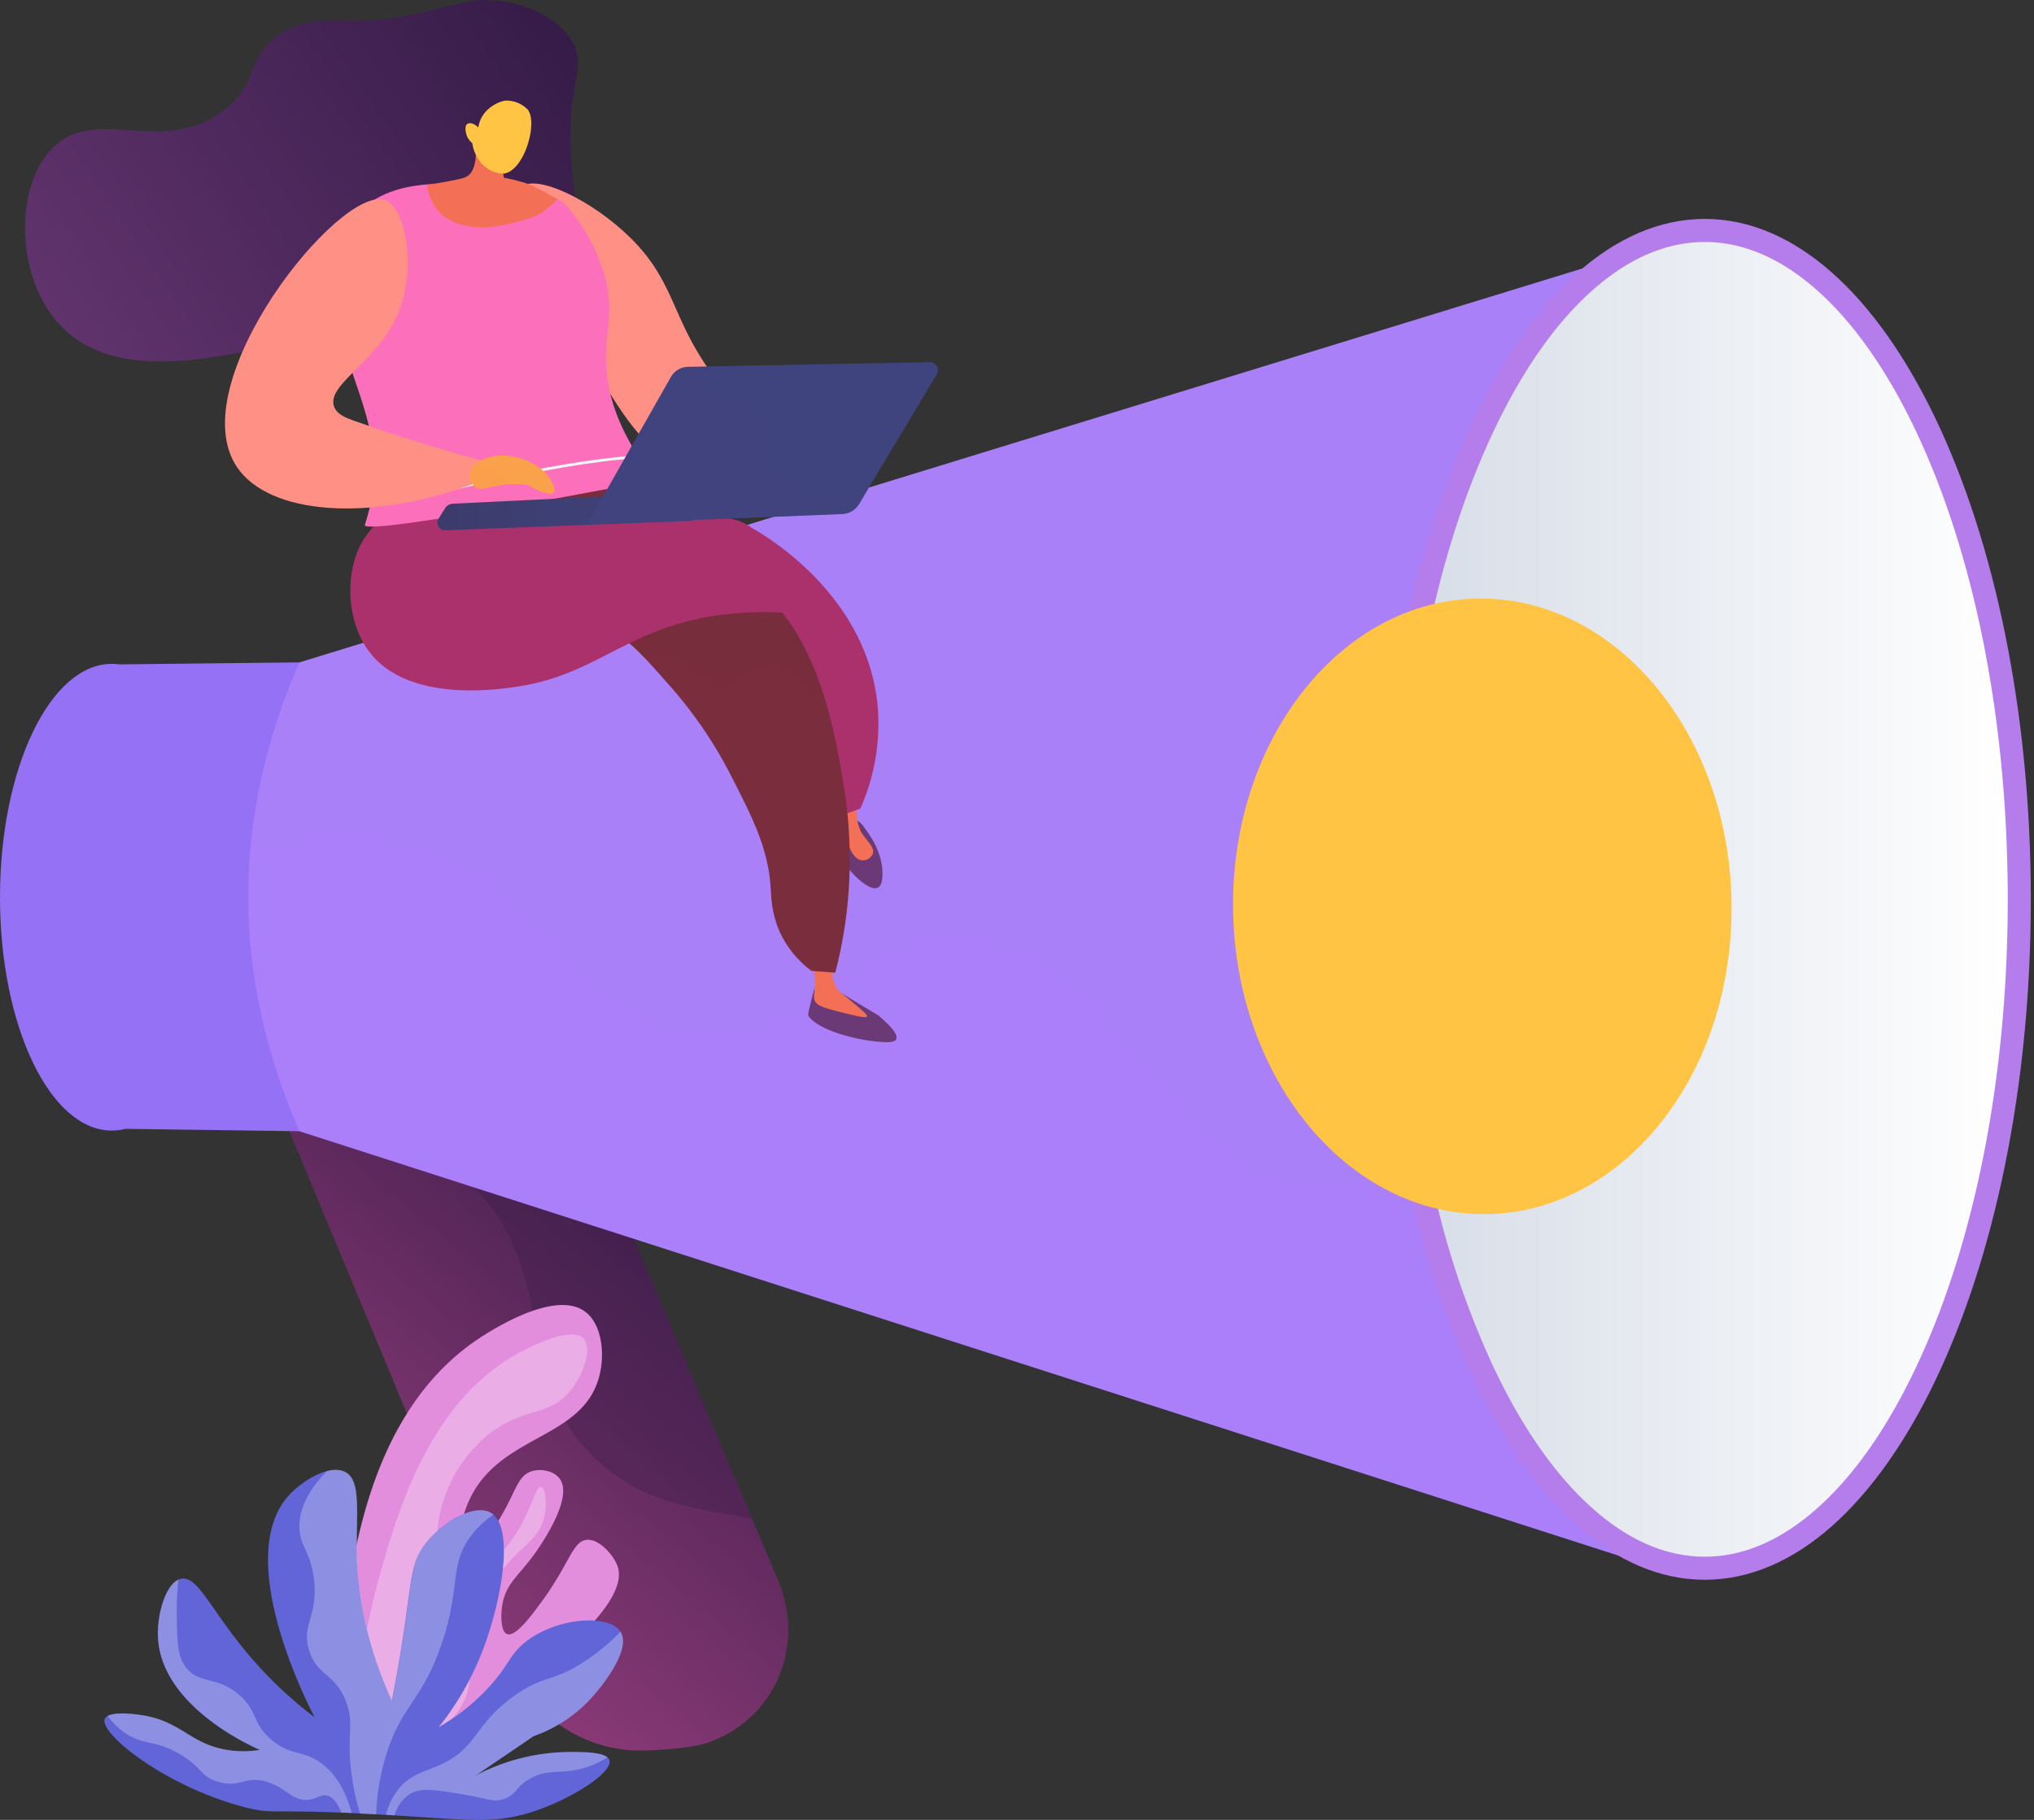
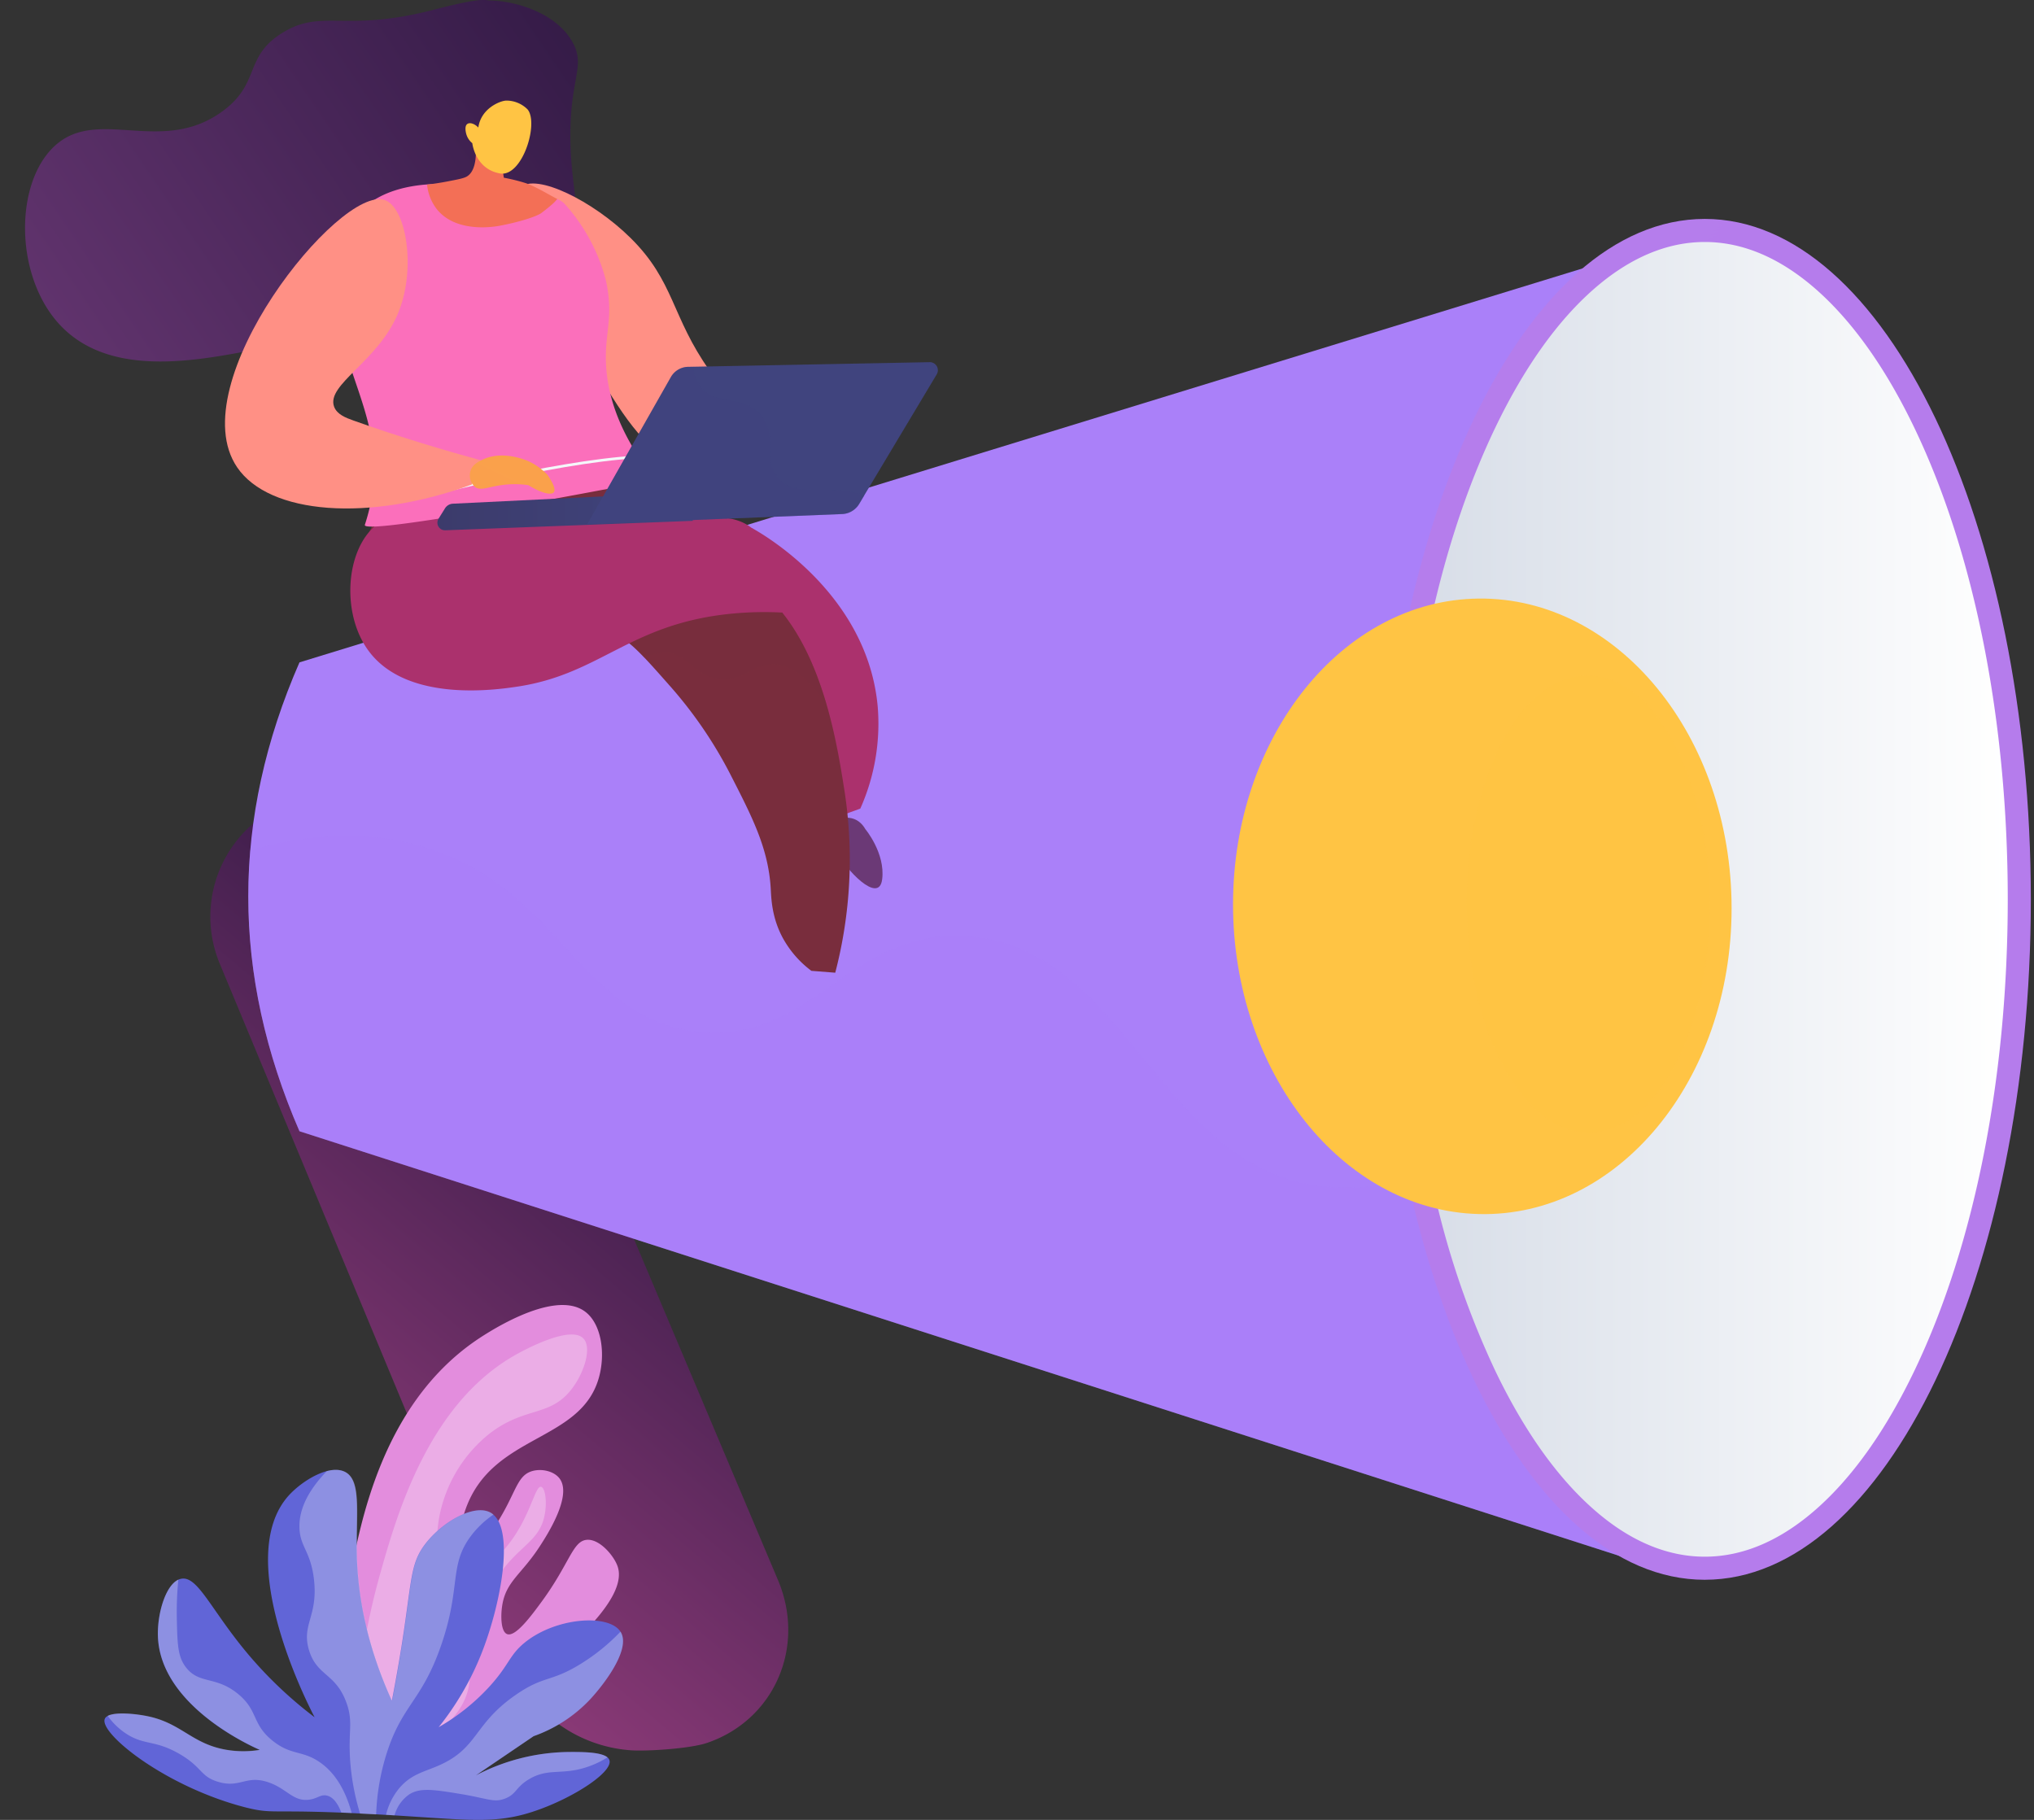
<svg xmlns="http://www.w3.org/2000/svg" width="152" height="136" fill="none" viewBox="0 0 152 136">
  <rect x="0" y="0" width="152" height="136" fill="#333333" stroke="none" />
  <path fill="url(#paint0_linear)" d="M47.17 130.802a10.484 10.484 0 0 1-8.94-6.369L16.447 72.076A9.156 9.156 0 0 1 21.468 60c4.805-1.928 12.288.342 14.322 5.16l22.348 52.918c2.106 4.989-.27 10.446-5.281 12.163-1.233.43-4.435.641-5.688.561z" />
-   <path style="mix-blend-mode:multiply" fill="url(#paint1_linear)" d="M21.47 60c4.804-1.928 12.288.342 14.322 5.16l20.432 48.393c-3.42-.88-7.468-.802-11.353-4.207-6.469-5.676-3.286-12.95-8.409-19.433-2.342-2.962-6.68-6.08-15.507-7.011l-4.5-10.818A9.155 9.155 0 0 1 21.47 60z" opacity=".3" />
-   <path fill="url(#paint2_linear)" d="M8.356 49.61c.186 0 .372.013.557.04l13.465-.149v35.036l-13-.178c-.335.085-.677.13-1.022.13C3.742 84.49 0 76.676 0 67.05c0-9.629 3.742-17.44 8.356-17.44z" />
  <path fill="url(#paint3_linear)" d="M22.379 49.5c-5.1 11.668-5.1 23.291 0 35.037l100.163 32.226 1.033-98.334L22.379 49.5z" />
  <path style="mix-blend-mode:multiply" fill="url(#paint4_linear)" d="M95.505 87.858C85.982 84.252 83.02 70.43 71.964 69.956c-8.675-.358-11.29 8.056-19.788 7.154-8.7-.93-10.161-10.317-19.907-13.622-4.43-1.505-9.065-1.227-13.565.046-.603 6.965.622 13.967 3.677 21.007l100.162 32.221-5.926-33.387c-9.875 5.765-16.496 6.232-21.112 4.483z" opacity=".3" />
  <path fill="url(#paint5_linear)" d="M127.399 118.057c13.456 0 24.364-22.766 24.364-50.849S140.855 16.36 127.399 16.36c-13.456 0-24.364 22.766-24.364 50.85 0 28.082 10.908 50.848 24.364 50.848z" />
  <path fill="url(#paint6_linear)" d="M127.399 116.332c2.856 0 5.663-1.202 8.342-3.566 2.726-2.404 5.193-5.89 7.331-10.35 4.492-9.375 6.967-21.88 6.967-35.208s-2.475-25.843-6.967-35.21c-2.138-4.46-4.605-7.942-7.331-10.35-2.687-2.366-5.49-3.564-8.342-3.564-2.853 0-5.666 1.202-8.345 3.564-2.726 2.404-5.193 5.89-7.331 10.35-1.878 3.92-3.403 8.387-4.542 13.233-1.586 6.743 3.003 13.783 3.003 21.538 0 8.248-4.473 16.616-2.687 23.688a64.232 64.232 0 0 0 4.232 11.959c2.138 4.46 4.605 7.944 7.331 10.35 2.673 2.366 5.482 3.566 8.339 3.566z" />
  <path fill="url(#paint7_linear)" d="M129.401 67.876c0 12.881-8.524 23.11-18.891 22.85-10.21-.257-18.366-10.618-18.366-23.139 0-12.52 8.158-22.758 18.366-22.856 10.367-.1 18.891 10.261 18.891 23.145z" />
  <path style="mix-blend-mode:multiply" fill="url(#paint8_linear)" d="M127.763 67.665c0 9.566-4.154 17.162-9.209 16.968-4.973-.19-8.949-7.883-8.949-17.183s3.976-16.898 8.949-16.972c5.055-.074 9.209 7.62 9.209 17.187z" opacity=".3" />
  <path fill="url(#paint9_linear)" d="M42.593 16.52c.922-.601.082-2.344.031-6.089-.06-4.587 1.158-5.443.18-7.242C41.605.986 38.602.076 36.6.034c-.44-.01-.543-.25-4.228.705-6.64 1.721-8.305-.124-11.277 1.72-2.873 1.778-1.616 3.73-4.405 5.809-4.522 3.383-9.279-.275-12.51 2.556-3.057 2.678-3.127 9.5.088 13.222 3.646 4.221 10.21 2.953 14.614 2.116.927-.177 5.606-1.16 10.483-4.76a27.919 27.919 0 0 0 5.727-5.688 2.072 2.072 0 0 1 1.277-.75c.683-.071 1.234.348 1.498.53 1.403.973 3.82 1.616 4.727 1.026z" />
  <path fill="url(#paint10_linear)" d="M38.882 14.003c1.19-1.082 5.426 1.002 8.234 3.774 3.302 3.254 3.047 5.892 5.926 9.935 1.431 2.003 3.886 4.714 8.234 7.084l-.923 2.31c-2.102.126-6.23.052-10.082-2.465-2.674-1.746-4.05-4.062-6.694-8.624-2.645-4.562-6.178-10.66-4.695-12.014z" />
-   <path fill="url(#paint11_linear)" d="M65.646 75.889l-3.307-1.99h-1.493s-.509 1.896-.45 1.99c.664 1.092 3.76 1.921 5.695 1.99.32.011.769.013.883-.22.196-.394-.679-1.221-1.328-1.77z" />
-   <path fill="url(#paint12_linear)" d="M62.282 71.73c-.214 1.231.056 1.873.347 2.233.2.253.384.325 1.601 1.373.4.346.6.532.559.629-.042.096-.4.05-1.17-.133-1.663-.4-2.5-.6-2.704-1.001-.184-.363-.02-.527-.032-1.515a5.124 5.124 0 0 0-.242-1.502l1.641-.084z" />
  <path fill="url(#paint13_linear)" d="M64.673 61.969s1.496 1.785 1.251 3.742c-.244 1.957-2.86-.905-3.225-1.87-.364-.967-.8-2.345-.8-2.345s1.845-1.144 2.774.473z" />
-   <path fill="url(#paint14_linear)" d="M64.103 59.18s-.4 2.08.368 3.178c.387.547.905 1.002.753 1.454a.825.825 0 0 1-.82.48c-.631-.065-.982-1.032-1.228-1.716-.364-1.001-.567-3.163-.567-3.163l1.494-.232z" />
  <path fill="url(#paint15_linear)" d="M62.91 60.93l1.38-.503a15.557 15.557 0 0 0 1.301-7.613c-.753-8.414-8.53-12.873-9.393-13.35-2.12 1.064-4.266 2.564-4.344 4.455-.098 2.376 3.137 3.632 6.176 7.104 1.823 2.096 3.773 5.203 4.88 9.907z" />
  <path fill="url(#paint16_linear)" d="M62.418 72.691a33.56 33.56 0 0 0 .693-13.572c-.663-4.217-2.002-12.797-7.734-15.997-1.251-.699-3.037-1.324-5.205-3.267a18.456 18.456 0 0 1-3.673-4.53c-7.656-2.248-14.719-1.338-17.834 2.773-.36.475-1.261 1.504-1.437 3.023-.4 3.425 2.97 7.55 6.746 8.414 4.805 1.094 7.582-3.835 11.832-2.204 1.189.459 2.202 1.603 4.204 3.87a32.124 32.124 0 0 1 4.55 6.63c1.626 3.18 2.857 5.529 3.037 8.57.042.71.066 2.142.897 3.686a7.648 7.648 0 0 0 2.142 2.464l1.782.14z" />
  <path style="mix-blend-mode:multiply" fill="url(#paint17_linear)" d="M27.219 41.12c.176-1.518 1.077-2.547 1.437-3.022 3.115-4.111 10.178-5.02 17.834-2.773a18.458 18.458 0 0 0 3.673 4.53c2.178 1.943 3.964 2.568 5.205 3.267 3.496 1.953 5.357 5.912 6.428 9.66-1.59-2.466-2.95-3.123-4.004-3.135-1.509-.016-2.182 1.274-3.983 1.098-1.924-.188-2.365-1.781-3.924-1.963a2.917 2.917 0 0 0-1.712.382c-.92-.963-1.601-1.536-2.366-1.829-4.25-1.639-7.035 3.29-11.832 2.204-3.785-.868-7.149-4.983-6.756-8.418z" opacity=".3" />
  <path fill="url(#paint18_linear)" d="M58.45 45.777a25.306 25.306 0 0 0-3.803.086c-7.64.755-9.745 4.538-16.06 5.46-1.493.218-8.142 1.201-11.022-2.657-2.068-2.76-1.756-7.52.506-9.392.957-.801 1.906-.771 8.036-.715 2.308.022 4.617.028 6.925.058 9.773.124 11.641-.553 13.413 1.066.83.753 2.042 2.374 2.006 6.094z" />
  <path fill="url(#paint19_linear)" d="M37.82 14.4s-11.41-3.328-12.586 5.026c-1.133 8.013 4.675 11.681 2.032 19.793-.314.94 21.708-3.368 21.708-3.368-2.94-3.668-3.622-6.693-3.692-8.799-.076-2.305.589-3.355 0-6.082a13.662 13.662 0 0 0-3.021-5.663c-.338-.369-.743-.76-4.44-.908z" />
  <g style="mix-blend-mode:soft-light">
    <path fill="#F4F7FA" d="M30.519 37.472l-.05-.2c.106-.028 10.78-2.87 17.094-3.223v.2c-6.284.359-16.936 3.195-17.044 3.223z" />
  </g>
  <path fill="url(#paint20_linear)" d="M35.341 9.394c.105.488.637 3.109-.434 3.784-.232.146-.679.23-1.572.4-.584.11-1.075.177-1.42.219.065.654.308 1.278.704 1.803 1.421 1.825 4.27 1.352 4.676 1.278 1.434-.26 2.843-.703 3.183-.976.519-.4.927-.72 1.168-1.035-.555-.267-1.674-.974-2.425-1.202a13.987 13.987 0 0 0-1.57-.385c-.077-.507-.156-1.012-.236-1.518l-2.074-2.368z" />
  <path fill="url(#paint21_linear)" d="M35.295 10.7s.2 1.921 2.06 2.26c1.67.302 2.927-3.736 2.072-4.782a2.233 2.233 0 0 0-1.602-.661c-.428.012-1.878.563-2.08 2.015-.288-.304-.648-.4-.826-.264-.225.162-.105.63-.077.739.075.273.233.515.453.693z" />
  <path fill="url(#paint22_linear)" d="M51.296 36.792l-17.453.85a.735.735 0 0 0-.587.344l-.482.775a.567.567 0 0 0 .502.868l18.498-.706-.478-2.131z" />
  <path fill="url(#paint23_linear)" d="M69.451 27.066l-18.031.348a1.52 1.52 0 0 0-1.285.765L43.89 39.174l19.042-.76a1.558 1.558 0 0 0 1.27-.753l5.791-9.672a.602.602 0 0 0-.543-.923z" />
  <path style="mix-blend-mode:multiply" fill="url(#paint24_linear)" d="M50.134 28.178a1.52 1.52 0 0 1 1.286-.765h.4c.041.564.25 1.102.6 1.545 1.112 1.342 2.96.515 4.337 1.935 1.511 1.563.114 3.42 1.467 4.874 1.424 1.528 3.724.282 6.37 1.262l-.38.637a1.559 1.559 0 0 1-1.27.753l-19.042.76 6.232-11z" opacity=".3" />
  <path fill="url(#paint25_linear)" d="M35.269 36.206c.225-.6.452-1.2.68-1.803-2.51-.687-5.984-1.705-9.545-2.98-.557-.2-1.22-.446-1.438-1.033-.6-1.649 3.264-3.355 4.77-6.953 1.4-3.328.624-7.946-.992-8.49C25.383 13.81 13.464 28.66 17.72 34.92c2.408 3.54 9.833 4.105 17.549 1.286z" />
  <path fill="url(#paint26_linear)" d="M35.947 34.406c1.575-.838 3.463.022 3.585.08.508.24.969.571 1.36.975.056.078.74 1.026.492 1.33-.2.243-.973.04-1.904-.536a7.107 7.107 0 0 0-1.663-.042c-1.276.118-1.86.52-2.323.174a1.149 1.149 0 0 1-.332-1.202c.13-.423.519-.645.785-.78z" />
  <path fill="url(#paint27_linear)" d="M26.312 134.447a42.75 42.75 0 0 1-.168-16.5c.8-4.243 2.436-12.869 9.289-17.679.54-.379 5.901-4.069 8.31-2.236 1.241.946 1.525 3.228.98 5.031-1.4 4.651-7.72 4.135-9.82 9.429-.701 1.763-.83 3.913-.343 4.117.6.249 2.314-2.382 2.476-2.632 1.528-2.344 1.542-3.672 2.705-4.033.715-.22 1.657-.014 2.08.551.959 1.286-.937 4.219-1.468 5.038-1.385 2.144-2.544 2.631-2.824 4.456-.122.785-.1 1.947.366 2.127.629.245 1.832-1.402 2.603-2.45 2.066-2.83 2.294-4.477 3.325-4.591.963-.111 2.046 1.176 2.324 1.961.76 2.135-2.294 6.689-19.835 17.411z" />
  <g style="mix-blend-mode:soft-light" opacity=".28">
    <path fill="#fff" d="M26.531 133.21a50.898 50.898 0 0 1 1.848-15.492c1.261-4.48 3.636-12.904 10.292-16.55.473-.258 3.954-2.163 4.925-1.144.649.682.074 2.549-.879 3.785-1.627 2.111-3.501 1.274-6.158 3.345a10.45 10.45 0 0 0-3.43 5.009c-.778 2.43-.373 4.513-.263 5.28.416 2.925-.437 7.703-6.335 15.767z" />
  </g>
  <g style="mix-blend-mode:soft-light" opacity=".28">
    <path fill="#fff" d="M28.906 131.537c3.732-3.346 4.605-6.086 4.66-8.013.053-1.499-.352-3.278.802-4.931.732-1.055 1.285-.885 2.55-2.023 2.645-2.378 2.973-5.581 3.52-5.459.302.07.46 1.12.262 2.113-.4 2.048-2.002 2.264-3.604 4.754a12.78 12.78 0 0 0-1.671 4.225c-.487 2.124-.156 2.867-.44 4.049-.377 1.535-1.709 3.508-6.079 5.285z" />
  </g>
  <path fill="url(#paint28_linear)" d="M28.554 135.61c6.47.372 8.394.759 11.445-.281 2.864-.975 5.805-2.9 5.545-3.784-.184-.633-1.984-.625-3.059-.619-2.414.03-4.786.63-6.925 1.751l4.317-2.933a10.66 10.66 0 0 0 4.204-2.735c.943-1.001 3.109-3.746 2.294-5.06-.85-1.372-4.89-1.094-7.221.851-1.12.936-1.12 1.651-2.619 3.282a15.775 15.775 0 0 1-3.753 2.991 21.477 21.477 0 0 0 3.16-5.409c1.488-3.704 2.603-9.562.72-10.618-1.254-.707-3.742.749-4.985 2.474-1.001 1.403-.911 2.573-1.602 7.066a116.24 116.24 0 0 1-.79 4.506c-1.925-4.225-2.483-7.779-2.603-10.392-.146-3.357.4-5.986-.873-6.687-1.143-.623-3.185.601-4.222 1.735-4.19 4.622 1.34 15.464 1.924 16.584a30.824 30.824 0 0 1-5.71-5.626c-2.202-2.818-3.123-4.916-4.238-4.728-1.115.189-1.842 2.551-1.76 4.382.232 5.1 6.891 8.097 7.608 8.414a7.585 7.585 0 0 1-2.629-.03c-2.482-.473-3.257-1.98-5.775-2.49-.963-.201-2.933-.401-3.176.2-.436 1.072 4.539 5.094 10.575 6.629 2.22.547 1.691.042 10.148.527z" />
  <g style="mix-blend-mode:soft-light" opacity=".28">
    <path fill="#fff" d="M32.825 131.92c2.947-1.31 2.547-3.093 5.77-5.299 2.064-1.414 2.545-.899 4.755-2.249a15.01 15.01 0 0 0 3.019-2.438l.012.016c.815 1.314-1.352 4.05-2.294 5.06a10.672 10.672 0 0 1-4.205 2.735l-4.324 2.932a15.326 15.326 0 0 1 6.929-1.75c.937 0 2.424-.012 2.913.4a6.947 6.947 0 0 1-2.278.926c-1.446.294-2.353-.036-3.604.719-1 .601-.919 1.118-1.802 1.446-.83.309-1.255-.018-3.307-.354-2.002-.329-3.003-.481-3.816.026a2.804 2.804 0 0 0-1.11 1.57l-.635-.038a4.88 4.88 0 0 1 1.017-2.023c.889-1.03 1.86-1.188 2.96-1.679z" />
  </g>
  <g style="mix-blend-mode:soft-light" opacity=".28">
    <path fill="#fff" d="M24.43 134.186c-.466-.112-.688.222-1.334.306-1.202.155-1.652-.837-3.063-1.308-1.672-.557-2.097.481-3.76-.036-1.32-.401-1.15-1.088-2.87-2.081-1.833-1.056-2.603-.623-3.955-1.495a5.206 5.206 0 0 1-1.401-1.346c.6-.323 2.14-.15 2.96.016 2.52.511 3.294 2.017 5.776 2.49a7.585 7.585 0 0 0 2.629.03c-.71-.308-7.37-3.305-7.607-8.414-.076-1.699.548-3.854 1.523-4.307-.098.99-.136 1.985-.114 2.979.042 1.843.074 2.781.659 3.55 1 1.334 2.242.637 3.923 2.025 1.53 1.262 1.001 2.242 2.593 3.506 1.377 1.092 2.202.693 3.49 1.579.812.555 1.801 1.602 2.402 3.806l-.775-.034c-.234-.615-.573-1.146-1.075-1.266z" />
  </g>
  <g style="mix-blend-mode:soft-light" opacity=".28">
    <path fill="#fff" d="M25.885 127.234c-.8-2.204-2.202-1.973-2.79-3.908-.59-1.936.69-2.523.366-5.307-.243-2.088-1.031-2.404-1.083-3.823-.038-1.051.332-2.484 2.046-4.261.518-.136 1-.136 1.4.074 1.284.702.728 3.33.874 6.687.112 2.605.67 6.167 2.602 10.392.2-.978.489-2.55.791-4.506.693-4.493.6-5.667 1.602-7.065 1.243-1.725 3.731-3.182 4.985-2.475.07.041.138.089.2.143a7.021 7.021 0 0 0-1.688 1.602c-1.656 2.204-.715 3.787-2.214 8.138-1.441 4.187-2.905 4.445-4.066 8.061a17.014 17.014 0 0 0-.8 4.608c-.425-.024-.824-.044-1.202-.062a17.892 17.892 0 0 1-.727-3.782c-.192-2.388.248-3.032-.296-4.516z" />
  </g>
  <defs>
    <linearGradient id="paint0_linear" x1="51.964" x2="22.495" y1="77.825" y2="112.555" gradientUnits="userSpaceOnUse">
      <stop stop-color="#311944" />
      <stop offset="1" stop-color="#893976" />
    </linearGradient>
    <linearGradient id="paint1_linear" x1="-83763.7" x2="-91785" y1="36599.7" y2="43663.7" gradientUnits="userSpaceOnUse">
      <stop stop-color="#311944" />
      <stop offset="1" stop-color="#893976" />
    </linearGradient>
    <linearGradient id="paint2_linear" x1="-31801.7" x2="-27749.1" y1="19877.3" y2="22929.6" gradientUnits="userSpaceOnUse">
      <stop stop-color="#E38DDD" />
      <stop offset="1" stop-color="#9571F6" />
    </linearGradient>
    <linearGradient id="paint3_linear" x1="-207674" x2="-195128" y1="36478.6" y2="110595" gradientUnits="userSpaceOnUse">
      <stop stop-color="#AA80F9" />
      <stop offset="1" stop-color="#6165D7" />
    </linearGradient>
    <linearGradient id="paint4_linear" x1="-210457" x2="-206469" y1="20268.9" y2="62513.9" gradientUnits="userSpaceOnUse">
      <stop stop-color="#AA80F9" />
      <stop offset="1" stop-color="#6165D7" />
    </linearGradient>
    <linearGradient id="paint5_linear" x1="-45824" x2="-21948.5" y1="48488.4" y2="61979.8" gradientUnits="userSpaceOnUse">
      <stop stop-color="#E38DDD" />
      <stop offset="1" stop-color="#9571F6" />
    </linearGradient>
    <linearGradient id="paint6_linear" x1="106.847" x2="150.039" y1="67.208" y2="67.208" gradientUnits="userSpaceOnUse">
      <stop stop-color="#D8DEE8" />
      <stop offset="1" stop-color="#fff" />
    </linearGradient>
    <linearGradient id="paint7_linear" x1="-66484.1" x2="-61532.4" y1="18191.8" y2="40372.8" gradientUnits="userSpaceOnUse">
      <stop stop-color="#FFC444" />
      <stop offset="1" stop-color="#F36F56" />
    </linearGradient>
    <linearGradient id="paint8_linear" x1="-31144.9" x2="-27255.4" y1="15683.4" y2="27119.3" gradientUnits="userSpaceOnUse">
      <stop stop-color="#FFC444" />
      <stop offset="1" stop-color="#F36F56" />
    </linearGradient>
    <linearGradient id="paint9_linear" x1="45.291" x2="-3.826" y1="-1.232" y2="32.108" gradientUnits="userSpaceOnUse">
      <stop stop-color="#311944" />
      <stop offset="1" stop-color="#6B3976" />
    </linearGradient>
    <linearGradient id="paint10_linear" x1="11831.5" x2="11984.3" y1="9161.57" y2="11543.6" gradientUnits="userSpaceOnUse">
      <stop stop-color="#FF9085" />
      <stop offset="1" stop-color="#FB6FBB" />
    </linearGradient>
    <linearGradient id="paint11_linear" x1="-3812.31" x2="-3593.95" y1="2779.91" y2="2779.91" gradientUnits="userSpaceOnUse">
      <stop stop-color="#311944" />
      <stop offset="1" stop-color="#6B3976" />
    </linearGradient>
    <linearGradient id="paint12_linear" x1="2203.16" x2="1986.83" y1="3038.12" y2="2408.82" gradientUnits="userSpaceOnUse">
      <stop stop-color="#FFC444" />
      <stop offset="1" stop-color="#F36F56" />
    </linearGradient>
    <linearGradient id="paint13_linear" x1="-2290.91" x2="-2209.04" y1="3326.45" y2="3326.45" gradientUnits="userSpaceOnUse">
      <stop stop-color="#311944" />
      <stop offset="1" stop-color="#6B3976" />
    </linearGradient>
    <linearGradient id="paint14_linear" x1="1397.34" x2="1141.23" y1="3506.92" y2="3109.95" gradientUnits="userSpaceOnUse">
      <stop stop-color="#FFC444" />
      <stop offset="1" stop-color="#F36F56" />
    </linearGradient>
    <linearGradient id="paint15_linear" x1="7450.79" x2="6661.5" y1="10934" y2="13865.7" gradientUnits="userSpaceOnUse">
      <stop stop-color="#AB316D" />
      <stop offset="1" stop-color="#792D3D" />
    </linearGradient>
    <linearGradient id="paint16_linear" x1="18633.4" x2="17217.5" y1="26106.8" y2="21886.8" gradientUnits="userSpaceOnUse">
      <stop stop-color="#AB316D" />
      <stop offset="1" stop-color="#792D3D" />
    </linearGradient>
    <linearGradient id="paint17_linear" x1="17755.9" x2="17379.9" y1="12646.8" y2="10439.3" gradientUnits="userSpaceOnUse">
      <stop stop-color="#AB316D" />
      <stop offset="1" stop-color="#792D3D" />
    </linearGradient>
    <linearGradient id="paint18_linear" x1="14960.5" x2="14827.6" y1="6479.77" y2="8379.23" gradientUnits="userSpaceOnUse">
      <stop stop-color="#AB316D" />
      <stop offset="1" stop-color="#792D3D" />
    </linearGradient>
    <linearGradient id="paint19_linear" x1="11888.7" x2="6599.01" y1="10386.9" y2="12193.7" gradientUnits="userSpaceOnUse">
      <stop stop-color="#FF9085" />
      <stop offset="1" stop-color="#FB6FBB" />
    </linearGradient>
    <linearGradient id="paint20_linear" x1="20844.1" x2="20949.4" y1="5723.4" y2="5226.98" gradientUnits="userSpaceOnUse">
      <stop stop-color="#FFC444" />
      <stop offset="1" stop-color="#F36F56" />
    </linearGradient>
    <linearGradient id="paint21_linear" x1="10356.8" x2="10266.2" y1="2955.23" y2="3418.41" gradientUnits="userSpaceOnUse">
      <stop stop-color="#FFC444" />
      <stop offset="1" stop-color="#F36F56" />
    </linearGradient>
    <linearGradient id="paint22_linear" x1="51.764" x2="32.688" y1="38.21" y2="38.21" gradientUnits="userSpaceOnUse">
      <stop stop-color="#40447E" />
      <stop offset="1" stop-color="#3C3B6B" />
    </linearGradient>
    <linearGradient id="paint23_linear" x1="24654" x2="25233.4" y1="5248.7" y2="6491.93" gradientUnits="userSpaceOnUse">
      <stop stop-color="#40447E" />
      <stop offset="1" stop-color="#3C3B6B" />
    </linearGradient>
    <linearGradient id="paint24_linear" x1="19481.9" x2="20116.3" y1="5100.86" y2="6207.45" gradientUnits="userSpaceOnUse">
      <stop stop-color="#40447E" />
      <stop offset="1" stop-color="#3C3B6B" />
    </linearGradient>
    <linearGradient id="paint25_linear" x1="9395.99" x2="9808.59" y1="7874.14" y2="10003.1" gradientUnits="userSpaceOnUse">
      <stop stop-color="#FF9085" />
      <stop offset="1" stop-color="#FB6FBB" />
    </linearGradient>
    <linearGradient id="paint26_linear" x1="3011.35" x2="2940.97" y1="1381.25" y2="1528.51" gradientUnits="userSpaceOnUse">
      <stop stop-color="#FFC444" />
      <stop offset="1" stop-color="#F36F56" />
    </linearGradient>
    <linearGradient id="paint27_linear" x1="-15720.9" x2="-11530.8" y1="30292.4" y2="33103.3" gradientUnits="userSpaceOnUse">
      <stop stop-color="#E38DDD" />
      <stop offset="1" stop-color="#9571F6" />
    </linearGradient>
    <linearGradient id="paint28_linear" x1="-32163.7" x2="-32108.2" y1="25499.8" y2="23200.9" gradientUnits="userSpaceOnUse">
      <stop stop-color="#AA80F9" />
      <stop offset="1" stop-color="#6165D7" />
    </linearGradient>
  </defs>
</svg>